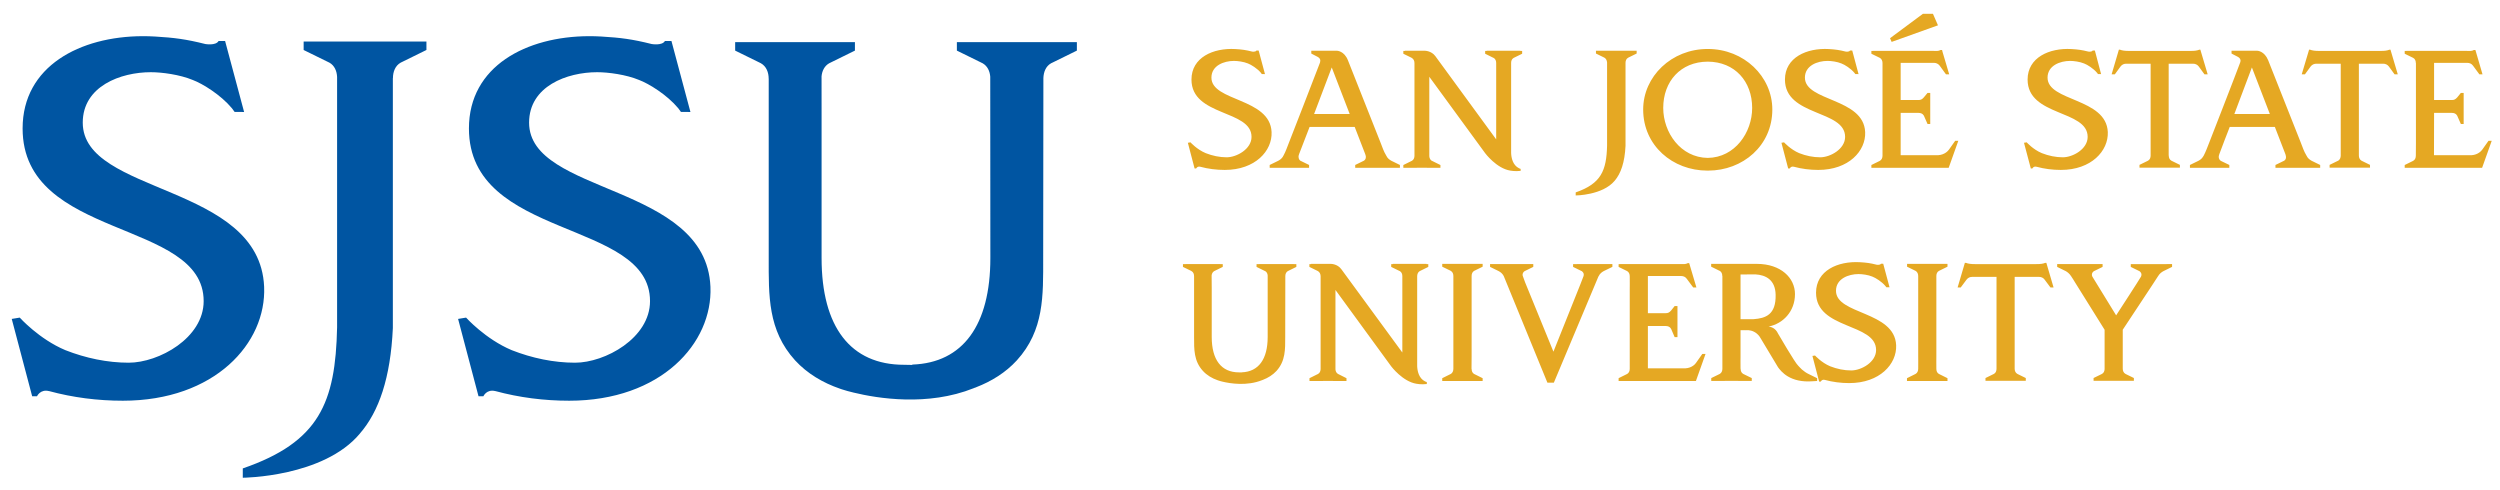
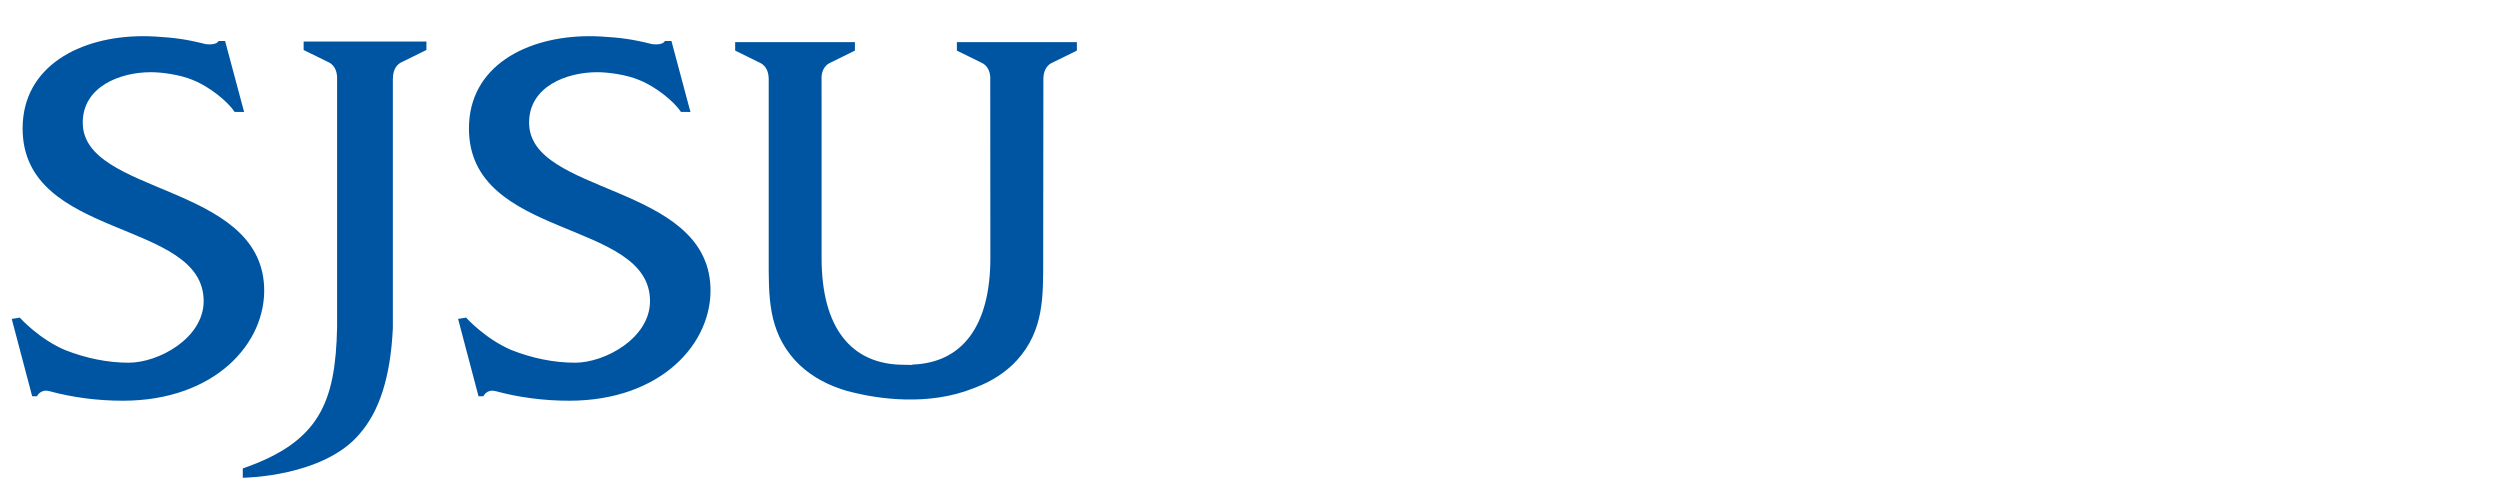
<svg xmlns="http://www.w3.org/2000/svg" width="500" height="98" viewBox="0 0 500 98" fill="none">
  <path d="M28.503 7.235C16.038 7.278 4.522 13.214 4.522 25.687C4.521 48.054 40.732 43.761 40.732 60.223C40.732 67.614 31.75 72.541 25.738 72.541C21.497 72.541 17.148 71.631 13.083 70.035C7.805 67.823 3.95 63.521 3.95 63.521L2.348 63.784L6.433 79.251H7.404C7.404 79.251 8.054 77.779 9.805 78.221L9.801 78.213C14.592 79.516 19.575 80.144 24.567 80.144C42.96 80.144 53.306 68.625 52.826 57.345C51.936 36.646 16.55 38.982 16.55 24.528C16.55 17.237 24.142 14.441 30.16 14.441C32.404 14.441 35.957 14.921 38.534 15.988C40.52 16.729 44.153 18.971 46.387 21.652C46.7 22.089 46.913 22.376 46.913 22.376H46.955C46.955 22.382 46.967 22.38 46.967 22.388H47.715L48.82 22.396L45.019 8.198H43.72C43.157 9.179 41.061 8.805 41.061 8.805C37.269 7.851 34.854 7.53 31.006 7.305C30.17 7.256 29.334 7.232 28.503 7.235ZM117.773 7.235C105.31 7.278 93.787 13.214 93.787 25.687C93.787 48.054 130.004 43.761 130.004 60.223C130.004 67.614 121.018 72.541 115.004 72.541C110.762 72.541 106.419 71.631 102.352 70.035C97.078 67.823 93.214 63.521 93.214 63.521L91.618 63.784L95.702 79.251H96.677C96.677 79.251 97.323 77.779 99.069 78.221V78.213C103.86 79.516 108.839 80.144 113.837 80.144C132.224 80.144 142.569 68.625 142.088 57.345C141.205 36.646 105.819 38.982 105.819 24.528C105.819 17.237 113.411 14.441 119.43 14.441C121.669 14.441 125.231 14.921 127.802 15.988C129.783 16.729 133.421 18.971 135.653 21.652C135.97 22.089 136.18 22.376 136.18 22.376H136.224C136.224 22.376 136.23 22.38 136.236 22.388H136.98L138.087 22.396L134.289 8.198H132.988C132.424 9.179 130.329 8.805 130.329 8.805C126.538 7.851 124.128 7.53 120.276 7.305C119.44 7.256 118.603 7.232 117.773 7.235ZM60.729 8.308V10L65.689 12.436C65.689 12.436 65.695 12.437 65.701 12.44L65.877 12.526C66.916 13.109 67.369 14.23 67.419 15.397V65.468C67.096 80.562 63.864 88.397 48.557 93.683V95.548C48.557 95.548 64.68 95.448 71.975 86.719H71.967C75.795 82.313 78.109 75.575 78.571 65.613V15.64C78.575 15.632 78.589 15.62 78.589 15.62C78.589 14.369 79.038 13.147 80.141 12.525L80.321 12.44L80.329 12.435L85.287 9.995V8.307L60.729 8.308ZM148.619 8.425V8.429H147.033V10.121L151.992 12.557C151.992 12.557 151.99 12.563 152 12.565L152.177 12.651C153.282 13.274 153.735 14.493 153.735 15.742C153.735 15.742 153.743 15.755 153.743 15.757V51.613C153.743 59.087 153.54 66.045 159.023 72.077C161.449 74.716 164.586 76.569 167.999 77.738C167.999 77.738 168.514 77.931 169.503 78.207C169.914 78.312 170.327 78.426 170.746 78.524C175.497 79.677 185.552 81.322 194.734 77.64C194.782 77.618 194.83 77.598 194.876 77.578C194.993 77.536 195.127 77.502 195.243 77.456H195.209C198.295 76.27 201.137 74.51 203.363 72.077C208.858 66.045 208.637 59.087 208.637 51.613L208.677 15.689V15.623C208.717 14.414 209.158 13.248 210.221 12.65L210.402 12.564C210.402 12.563 210.422 12.556 210.422 12.556L215.375 10.12V8.428H213.791V8.424H192.949V8.428H191.375V10.12L196.328 12.556C196.328 12.556 196.332 12.562 196.332 12.564L196.521 12.65C197.495 13.207 197.961 14.232 198.049 15.329V15.631L198.071 51.613C198.071 65.037 192.578 72.567 182.471 72.915L182.441 72.988C181.896 72.98 181.348 72.956 180.807 72.956C170.128 72.956 164.317 65.421 164.317 51.613V22.966C164.317 18.861 164.303 16.635 164.311 15.259C164.413 14.187 164.882 13.196 165.841 12.65L166.022 12.564L166.034 12.556L170.985 10.12V8.428H169.445V8.424L148.619 8.425Z" fill="#0055A2" />
-   <path d="M384.584 2.758L378.006 7.642L378.327 8.382L387.592 5.065L386.589 2.758H384.584ZM341.549 9.796C334.29 9.786 328.635 15.305 328.635 21.903C328.635 29.122 334.531 34.123 341.489 34.123H341.529H341.609C348.568 34.123 354.464 29.122 354.464 21.903C354.464 15.305 348.809 9.786 341.549 9.796ZM247.078 9.812C242.626 9.552 238.294 11.501 238.294 15.91C238.294 23.339 250.306 21.911 250.306 27.377C250.306 29.826 247.318 31.46 245.333 31.46C243.929 31.46 242.486 31.159 241.142 30.628C239.377 29.894 238.094 28.466 238.094 28.466L237.572 28.556L238.916 33.688H239.237C239.237 33.688 239.457 33.205 240.039 33.347C241.643 33.78 243.288 33.985 244.952 33.985C251.048 33.985 254.477 30.165 254.317 26.419V26.415C254.016 19.55 242.285 20.326 242.285 15.526C242.285 13.105 244.792 12.181 246.797 12.181C247.539 12.181 248.722 12.338 249.584 12.691C250.226 12.934 251.449 13.683 252.191 14.571C252.292 14.718 252.352 14.813 252.352 14.813H252.372V14.817H252.633L252.994 14.821L251.73 10.106H251.289C251.108 10.434 250.407 10.313 250.407 10.313C249.163 9.995 248.361 9.888 247.078 9.812ZM365.794 9.812C361.342 9.552 356.99 11.501 356.99 15.91C356.99 23.339 369.022 21.911 369.022 27.377C369.022 29.826 366.034 31.46 364.049 31.46C362.625 31.46 361.181 31.159 359.838 30.628C358.093 29.894 356.81 28.466 356.81 28.466L356.288 28.556L357.632 33.688H357.953C357.953 33.688 358.173 33.205 358.755 33.347V33.343C360.339 33.778 362.004 33.985 363.648 33.985C369.764 33.985 373.193 30.165 373.033 26.419V26.415C372.732 19.55 360.981 20.326 360.981 15.526C360.981 13.105 363.508 12.181 365.513 12.181C366.255 12.181 367.438 12.338 368.28 12.691C368.942 12.934 370.145 13.683 370.887 14.571C370.988 14.718 371.068 14.813 371.068 14.813H371.088V14.817H371.328L371.709 14.821L370.446 10.106H370.005C369.824 10.434 369.123 10.313 369.123 10.313C367.859 9.995 367.057 9.888 365.794 9.812ZM414.303 9.812C409.871 9.552 405.519 11.501 405.519 15.91C405.519 23.339 417.531 21.911 417.531 27.377C417.531 29.826 414.564 31.46 412.558 31.46C411.154 31.46 409.711 31.159 408.367 30.628C406.602 29.894 405.339 28.466 405.339 28.466L404.798 28.556L406.161 33.688H406.482C406.482 33.688 406.683 33.205 407.284 33.347V33.343C408.868 33.778 410.513 33.985 412.177 33.985C418.273 33.985 421.703 30.165 421.562 26.419V26.415C421.261 19.55 409.51 20.326 409.51 15.526C409.51 13.105 412.037 12.181 414.022 12.181C414.764 12.181 415.947 12.338 416.81 12.691C417.471 12.934 418.674 13.683 419.416 14.571C419.517 14.718 419.597 14.813 419.597 14.813V14.817H419.858L420.219 14.821L418.975 10.106H418.534C418.354 10.434 417.652 10.313 417.652 10.313C416.388 9.995 415.586 9.888 414.303 9.812ZM423.788 9.937L423.768 9.961L422.324 14.868H422.966L424.109 13.294C424.41 12.897 424.811 12.742 425.232 12.742H430.125V31.111C430.125 31.526 429.985 31.931 429.604 32.136L429.543 32.168L427.899 32.974V33.54H435.981V32.974L434.336 32.168L434.276 32.136C433.895 31.931 433.755 31.528 433.755 31.115C433.755 31.115 433.755 31.105 433.735 31.103V12.742H438.608C439.029 12.742 439.45 12.897 439.751 13.294L440.894 14.868H441.535L440.071 9.941V9.937H439.871C439.45 10.111 438.908 10.196 438.086 10.184H425.773C425.072 10.196 424.41 10.111 423.989 9.937H423.788ZM461.809 9.937V9.961L460.345 14.868H460.987L462.13 13.294C462.431 12.897 462.852 12.742 463.273 12.742H468.146V31.111C468.146 31.526 467.986 31.931 467.645 32.136L467.585 32.168H467.565L465.92 32.974V33.54H474.002V32.974L472.357 32.168L472.297 32.136C471.936 31.931 471.776 31.528 471.776 31.115V31.103V12.742H476.649C477.05 12.742 477.471 12.897 477.772 13.294L478.915 14.868H479.557L478.093 9.941V9.937H477.892C477.471 10.111 476.95 10.196 476.107 10.184H463.815C463.113 10.196 462.431 10.111 462.01 9.937H461.809ZM388.113 10.004C387.652 10.252 387.311 10.18 386.709 10.18H374.617V10.184H374.276V10.748L375.921 11.551V11.555L375.981 11.582C376.342 11.786 376.502 12.199 376.502 12.612V12.628C376.522 13.683 376.502 14.836 376.502 15.201V28.623V31.133C376.502 31.552 376.342 31.953 375.981 32.16L375.921 32.192L374.276 33.002V33.562H389.737L391.663 28.157H391.041L389.778 29.944L389.758 29.948V29.96C389.657 30.107 388.995 30.951 387.632 31.041H380.132V22.569C380.132 22.569 382.318 22.577 383.721 22.577C384.123 22.577 384.544 22.727 384.744 23.094L384.784 23.152V23.156L385.506 24.797H386.048V18.585H385.506L384.764 19.478C384.403 19.899 384.123 20.003 383.701 20.003H380.132V12.573H386.81C387.211 12.573 387.632 12.735 387.933 13.129L389.196 14.868H389.838L388.514 10.399L388.414 10.004H388.113ZM494.777 10.004C494.316 10.252 493.975 10.18 493.373 10.18H481.301V10.184H480.94V10.748L482.585 11.551V11.555L482.645 11.582C483.026 11.786 483.166 12.199 483.166 12.612C483.166 12.612 483.166 12.626 483.186 12.628V15.201V28.623C483.186 29.002 483.186 30.135 483.166 31.133C483.166 31.552 483.026 31.953 482.645 32.16L482.585 32.192L480.94 33.002V33.562H496.421L498.347 28.157H497.705L496.441 29.944V29.948L496.421 29.96C496.321 30.107 495.659 30.951 494.316 31.041H486.796L486.816 22.569C486.816 22.569 488.982 22.577 490.385 22.577C490.806 22.577 491.208 22.727 491.408 23.094L491.448 23.152V23.156L492.17 24.797H492.732V18.585H492.17L491.448 19.478C491.067 19.899 490.806 20.003 490.385 20.003H486.816V12.573H493.474C493.895 12.573 494.316 12.735 494.597 13.129L495.88 14.868H496.502L495.198 10.399L495.078 10.004H494.777ZM319.19 10.141V10.705L320.834 11.512V11.515L320.894 11.547C321.235 11.739 321.376 12.11 321.416 12.495V29.114C321.295 34.121 320.232 36.722 315.139 38.479V39.093C315.139 39.093 320.493 39.06 322.92 36.167C324.183 34.701 324.945 32.469 325.105 29.164V12.577V12.573C325.105 12.154 325.246 11.748 325.627 11.547L325.687 11.515V11.512L327.331 10.705V10.141H319.19ZM262.258 10.149V10.713L263.542 11.379C263.842 11.553 264.063 11.776 264.063 12.131C264.043 12.365 264.003 12.507 264.003 12.507C263.14 14.818 257.806 28.49 257.806 28.49C257.445 29.399 257.145 30.299 256.703 31.103C256.683 31.147 256.643 31.194 256.623 31.232C256.623 31.264 256.603 31.292 256.583 31.33C256.302 31.769 255.961 31.98 255.641 32.16L253.936 32.994V33.562H261.817V32.994L260.173 32.188L260.092 32.16C260.072 32.148 260.072 32.134 260.052 32.122C260.052 32.122 260.032 32.112 260.032 32.102C259.691 31.839 259.711 31.38 259.711 31.38V31.194C259.751 31.079 259.772 30.959 259.812 30.837C259.912 30.536 261.917 25.384 261.917 25.384H270.941L273.047 30.828L273.107 31.029C273.288 31.567 273.067 31.899 272.906 32.04V32.044C272.886 32.06 272.886 32.07 272.866 32.074C272.826 32.104 272.786 32.132 272.746 32.16L272.686 32.188L271.042 32.994V33.558H279.985V32.994L278.281 32.16C277.92 31.953 277.519 31.703 277.238 31.103C276.697 30.203 276.516 29.535 276.095 28.49L269.578 12.037C268.836 10.176 267.412 10.149 267.412 10.149H262.258ZM280.988 10.149V10.184H280.667V10.748L282.312 11.555L282.352 11.586C282.733 11.79 282.893 12.208 282.893 12.62V31.206C282.873 31.597 282.733 31.972 282.372 32.164L282.332 32.192H282.312L280.667 33.006V33.562H283.374V33.552H285.38V33.562H288.087V33.006L286.443 32.192L286.362 32.164C286.041 31.976 285.881 31.611 285.861 31.232V15.354L297.031 30.636C297.031 30.636 299.297 33.682 302.064 34.123C302.064 34.123 303.047 34.31 304.13 34.173V33.782C304.029 33.742 303.929 33.708 303.809 33.656C302.525 33.018 302.265 31.534 302.225 30.61V12.577C302.225 12.174 302.365 11.788 302.726 11.586L302.786 11.555L304.43 10.748V10.184H304.069V10.149H297.332V10.184H297.031V10.748L298.655 11.555H298.675L298.735 11.586C299.096 11.788 299.237 12.188 299.237 12.589V27.875L287.064 11.222C286.262 10.138 284.959 10.149 284.959 10.149H280.988ZM446.308 10.149V10.713L447.591 11.379C447.892 11.553 448.093 11.776 448.113 12.131C448.093 12.365 448.033 12.507 448.033 12.507C447.19 14.818 441.856 28.49 441.856 28.49C441.495 29.399 441.174 30.299 440.753 31.103C440.733 31.147 440.693 31.194 440.673 31.232C440.653 31.264 440.633 31.292 440.613 31.33C440.352 31.769 440.011 31.98 439.69 32.16L437.986 32.994V33.562H445.867V32.994L444.202 32.188L444.142 32.16C444.122 32.148 444.102 32.134 444.102 32.122C444.102 32.122 444.082 32.112 444.082 32.102C443.741 31.839 443.741 31.38 443.741 31.38H443.761C443.741 31.32 443.761 31.26 443.761 31.194C443.781 31.079 443.821 30.959 443.862 30.837C443.942 30.536 445.947 25.384 445.947 25.384H454.971L457.077 30.828L457.137 31.029C457.317 31.567 457.117 31.899 456.956 32.04V32.05C456.936 32.06 456.916 32.07 456.916 32.074C456.876 32.104 456.836 32.132 456.796 32.16L456.736 32.188L455.091 32.994V33.562H464.035V32.994L462.331 32.16C461.97 31.953 461.569 31.703 461.288 31.103C460.746 30.203 460.566 29.535 460.145 28.49L453.628 12.037C452.865 10.176 451.462 10.149 451.462 10.149H446.308ZM341.549 12.33C346.964 12.35 350.433 16.287 350.433 21.586C350.433 26.483 347.004 31.506 341.549 31.581C336.095 31.506 332.646 26.483 332.646 21.586C332.646 16.287 336.115 12.35 341.549 12.33ZM266.349 13.49L269.939 22.799H262.82L266.349 13.49ZM450.379 13.49L453.968 22.799H446.87L450.379 13.49ZM371.99 52.443C367.558 52.183 363.207 54.128 363.207 58.541C363.207 65.961 375.219 64.543 375.219 70.006C375.219 72.457 372.231 74.091 370.246 74.091C368.822 74.091 367.398 73.79 366.034 73.257C364.29 72.527 363.006 71.103 363.006 71.103L362.485 71.185L363.828 76.321H364.149C364.149 76.321 364.37 75.829 364.951 75.976C366.536 76.409 368.2 76.618 369.844 76.618C375.961 76.618 379.39 72.793 379.229 69.047C378.929 62.179 367.197 62.953 367.197 58.158C367.197 55.742 369.704 54.814 371.709 54.814C372.451 54.814 373.635 54.968 374.477 55.323C375.139 55.576 376.342 56.318 377.084 57.206C377.204 57.348 377.264 57.447 377.264 57.447H377.284L377.525 57.449L377.906 57.453L376.643 52.742H376.201C376.021 53.067 375.319 52.941 375.319 52.941C374.076 52.622 373.274 52.517 371.99 52.443ZM392.966 52.57V52.594L391.522 57.493H392.144L393.307 55.931C393.608 55.532 394.009 55.377 394.43 55.377V55.373H399.303V73.736V73.74C399.303 74.159 399.163 74.564 398.802 74.769L398.741 74.793V74.801L397.097 75.607V76.166H405.158V75.607L403.514 74.801V74.797V74.793L403.454 74.769C403.093 74.564 402.933 74.157 402.933 73.742V73.736V55.369H407.806V55.377C408.227 55.377 408.648 55.532 408.929 55.931L410.092 57.493H410.713L409.269 52.57H409.049C408.628 52.746 408.106 52.828 407.264 52.82H394.971C394.27 52.828 393.608 52.746 393.187 52.57H392.966ZM337.559 52.632C337.077 52.882 336.756 52.812 336.135 52.812H324.063V52.82H323.722V53.38L325.366 54.188L325.426 54.218C325.787 54.425 325.948 54.826 325.948 55.245V55.261C325.968 56.318 325.948 57.465 325.948 57.838V71.255V73.77C325.948 74.187 325.787 74.59 325.426 74.793L325.366 74.821L323.722 75.635V76.198H339.183L341.108 70.786H340.486H340.466L339.203 72.575V72.579L339.183 72.595C339.103 72.739 338.441 73.584 337.077 73.668H329.577V65.201C329.577 65.201 331.763 65.205 333.167 65.205C333.568 65.205 333.989 65.358 334.19 65.725L334.21 65.785C334.21 65.787 334.23 65.789 334.23 65.789L334.932 67.433H335.493V61.209H334.932L334.21 62.115C333.849 62.53 333.568 62.634 333.147 62.634H329.577V55.205H336.255C336.656 55.205 337.077 55.363 337.358 55.762L338.641 57.493H339.283L337.96 53.035L337.839 52.632H337.559ZM342.231 52.768V53.334L343.875 54.144L343.956 54.176C344.317 54.378 344.457 54.785 344.457 55.197C344.457 55.197 344.477 55.211 344.477 55.213V57.789V71.201V73.762C344.477 74.175 344.317 74.578 343.956 74.781L343.895 74.813L342.251 75.615V76.182H344.958V76.178H347.645V76.182H350.353V75.615L348.708 74.813H348.688L348.648 74.781C348.267 74.578 348.127 74.171 348.127 73.758C348.127 73.758 348.127 73.752 348.107 73.746C348.087 72.779 348.107 71.698 348.107 71.197V66.043H349.049L349.029 66.055C349.029 66.055 349.049 66.046 349.109 66.043H349.751C350.353 66.108 351.215 66.372 351.897 67.285L352.278 67.902V67.906L355.607 73.449C356.188 74.235 357.953 76.632 362.605 76.247L362.866 76.231C363.107 76.231 363.307 76.213 363.427 76.198V75.639L361.743 74.813C361.262 74.592 360.8 74.261 360.379 73.9C360.079 73.626 359.617 73.112 359.617 73.112C359.036 72.621 355.607 66.713 355.607 66.713C355.105 65.612 354.203 65.366 353.722 65.309C356.549 64.76 358.996 62.332 358.996 58.816C358.996 55.582 356.168 52.776 351.375 52.776H344.938V52.768H342.231ZM288.448 52.772V53.338L290.112 54.148L290.152 54.176C290.533 54.382 290.674 54.788 290.674 55.201V55.209V71.221C290.674 71.662 290.694 72.832 290.674 73.762C290.674 74.175 290.513 74.594 290.152 74.797L290.092 74.821L288.448 75.639V76.198H296.529V75.639L294.885 74.821L294.825 74.797C294.464 74.594 294.324 74.187 294.324 73.77H294.303C294.303 72.817 294.324 71.64 294.324 71.221V55.201C294.324 54.788 294.464 54.382 294.825 54.176L294.885 54.148L296.529 53.338V52.776V52.772H288.448ZM381.415 52.772V53.338L383.06 54.148L383.12 54.176C383.481 54.382 383.641 54.788 383.641 55.201V71.221C383.641 71.662 383.661 72.828 383.641 73.758C383.641 74.171 383.481 74.59 383.1 74.793L383.04 74.821L381.395 75.639V76.198H389.497V75.639L387.852 74.821L387.792 74.793C387.411 74.59 387.271 74.187 387.271 73.77C387.251 72.817 387.271 71.64 387.271 71.221V55.201C387.271 54.788 387.411 54.382 387.792 54.176L387.852 54.148L389.497 53.338V52.772H381.415ZM262.218 52.776V52.82H261.877V53.38L263.522 54.188L263.582 54.218C263.943 54.425 264.123 54.832 264.123 55.249V73.836C264.103 74.227 263.963 74.6 263.602 74.793L263.562 74.821H263.542L261.897 75.639V76.198H264.604V76.182H266.61V76.198H269.297V75.639L267.673 74.821H267.653L267.612 74.793C267.271 74.602 267.111 74.243 267.091 73.864V57.99L278.241 73.269C278.241 73.269 280.527 76.311 283.294 76.754C283.294 76.754 284.257 76.945 285.36 76.806V76.415C285.259 76.381 285.139 76.337 285.019 76.285C283.735 75.647 283.475 74.165 283.435 73.239V55.209C283.455 54.808 283.595 54.416 283.956 54.218L284.016 54.188L285.66 53.38V52.82H285.299V52.776H278.562V52.82H278.241V53.38L279.885 54.188L279.965 54.218C280.326 54.425 280.467 54.82 280.467 55.221V70.503L268.274 53.851C267.492 52.768 266.189 52.776 266.189 52.776H262.218ZM298.655 52.808V52.816H298.013V53.376L299.718 54.214C300.079 54.41 300.44 54.649 300.741 55.193L309.484 76.539H310.767L319.691 55.283C319.711 55.277 319.711 55.275 319.711 55.275C319.992 54.673 320.393 54.42 320.754 54.214L322.478 53.376V52.816H320.734V52.808H315.359V52.82H314.618V53.38L316.262 54.188L316.342 54.218C316.342 54.226 316.362 54.238 316.382 54.254C316.382 54.254 316.884 54.573 316.723 55.163C316.703 55.193 316.703 55.225 316.703 55.253C316.683 55.277 316.683 55.307 316.663 55.327C316.643 55.403 316.623 55.447 316.623 55.447C316.482 55.828 316.302 56.276 316.081 56.847L310.687 70.335L305.012 56.444C304.892 56.121 304.711 55.634 304.531 55.118C304.45 54.719 304.671 54.455 304.791 54.332C304.791 54.33 304.791 54.324 304.811 54.32C304.811 54.312 304.831 54.304 304.831 54.296C304.872 54.268 304.912 54.238 304.952 54.214L305.012 54.188V54.184L306.656 53.376V52.816H304.831V52.808H298.655ZM251.83 52.812V52.82H251.309V53.38L252.953 54.188L253.034 54.218C253.354 54.401 253.515 54.739 253.535 55.104V55.201V67.391C253.535 71.847 251.71 74.341 248.361 74.464L248.341 74.484C248.161 74.48 247.98 74.476 247.8 74.476C244.27 74.476 242.345 71.975 242.345 67.391V57.637C242.345 56.279 242.325 55.539 242.325 55.084C242.365 54.727 242.526 54.398 242.846 54.218L242.907 54.19L244.551 53.38V52.82H244.03V52.816H237.131V52.82H236.59V53.38L238.254 54.188L238.294 54.218C238.675 54.425 238.816 54.826 238.816 55.245V55.253V67.391C238.816 69.87 238.756 72.182 240.58 74.181C241.383 75.061 242.425 75.669 243.548 76.058C243.548 76.058 243.729 76.126 244.05 76.215C244.19 76.249 244.33 76.289 244.471 76.325C246.055 76.708 249.384 77.249 252.432 76.026C252.432 76.022 252.452 76.014 252.472 76.01C252.512 75.996 252.572 75.982 252.592 75.964C253.615 75.573 254.558 74.987 255.3 74.181C257.104 72.182 257.044 69.87 257.044 67.391L257.064 55.225V55.213C257.064 54.803 257.225 54.414 257.566 54.218L257.626 54.19L259.27 53.38V52.82H258.749V52.812H251.83ZM411.435 52.816V53.38L413.14 54.218C413.501 54.425 413.862 54.689 414.243 55.265V55.269C414.503 55.642 414.744 56.043 415.005 56.474L420.92 65.949V71.201V73.832C420.9 74.213 420.76 74.574 420.419 74.765L420.359 74.793V74.801L418.715 75.603V76.166H426.776V75.603L425.132 74.801V74.793L425.072 74.765C424.711 74.56 424.55 74.157 424.55 73.742V73.736V65.945L430.406 57.086L431.589 55.269C431.95 54.673 432.331 54.42 432.712 54.214L434.416 53.376V52.816H433.293V52.82H426.154V53.38L427.799 54.188L427.859 54.218C427.879 54.226 427.899 54.24 427.919 54.254C427.919 54.254 428.521 54.635 428.2 55.327C427.939 55.83 423.227 63.07 423.227 63.07L418.474 55.327C418.233 54.818 418.494 54.477 418.654 54.332C418.654 54.33 418.654 54.328 418.674 54.324C418.674 54.316 418.674 54.304 418.695 54.296C418.735 54.268 418.775 54.238 418.815 54.214L418.875 54.188L420.519 53.38V52.816H411.435ZM351.034 54.872C353.24 54.984 355.065 56.039 355.125 58.931C355.226 62.951 353.12 63.657 350.714 63.834H348.107V54.892L351.034 54.88V54.872Z" fill="#E5A823" />
</svg>